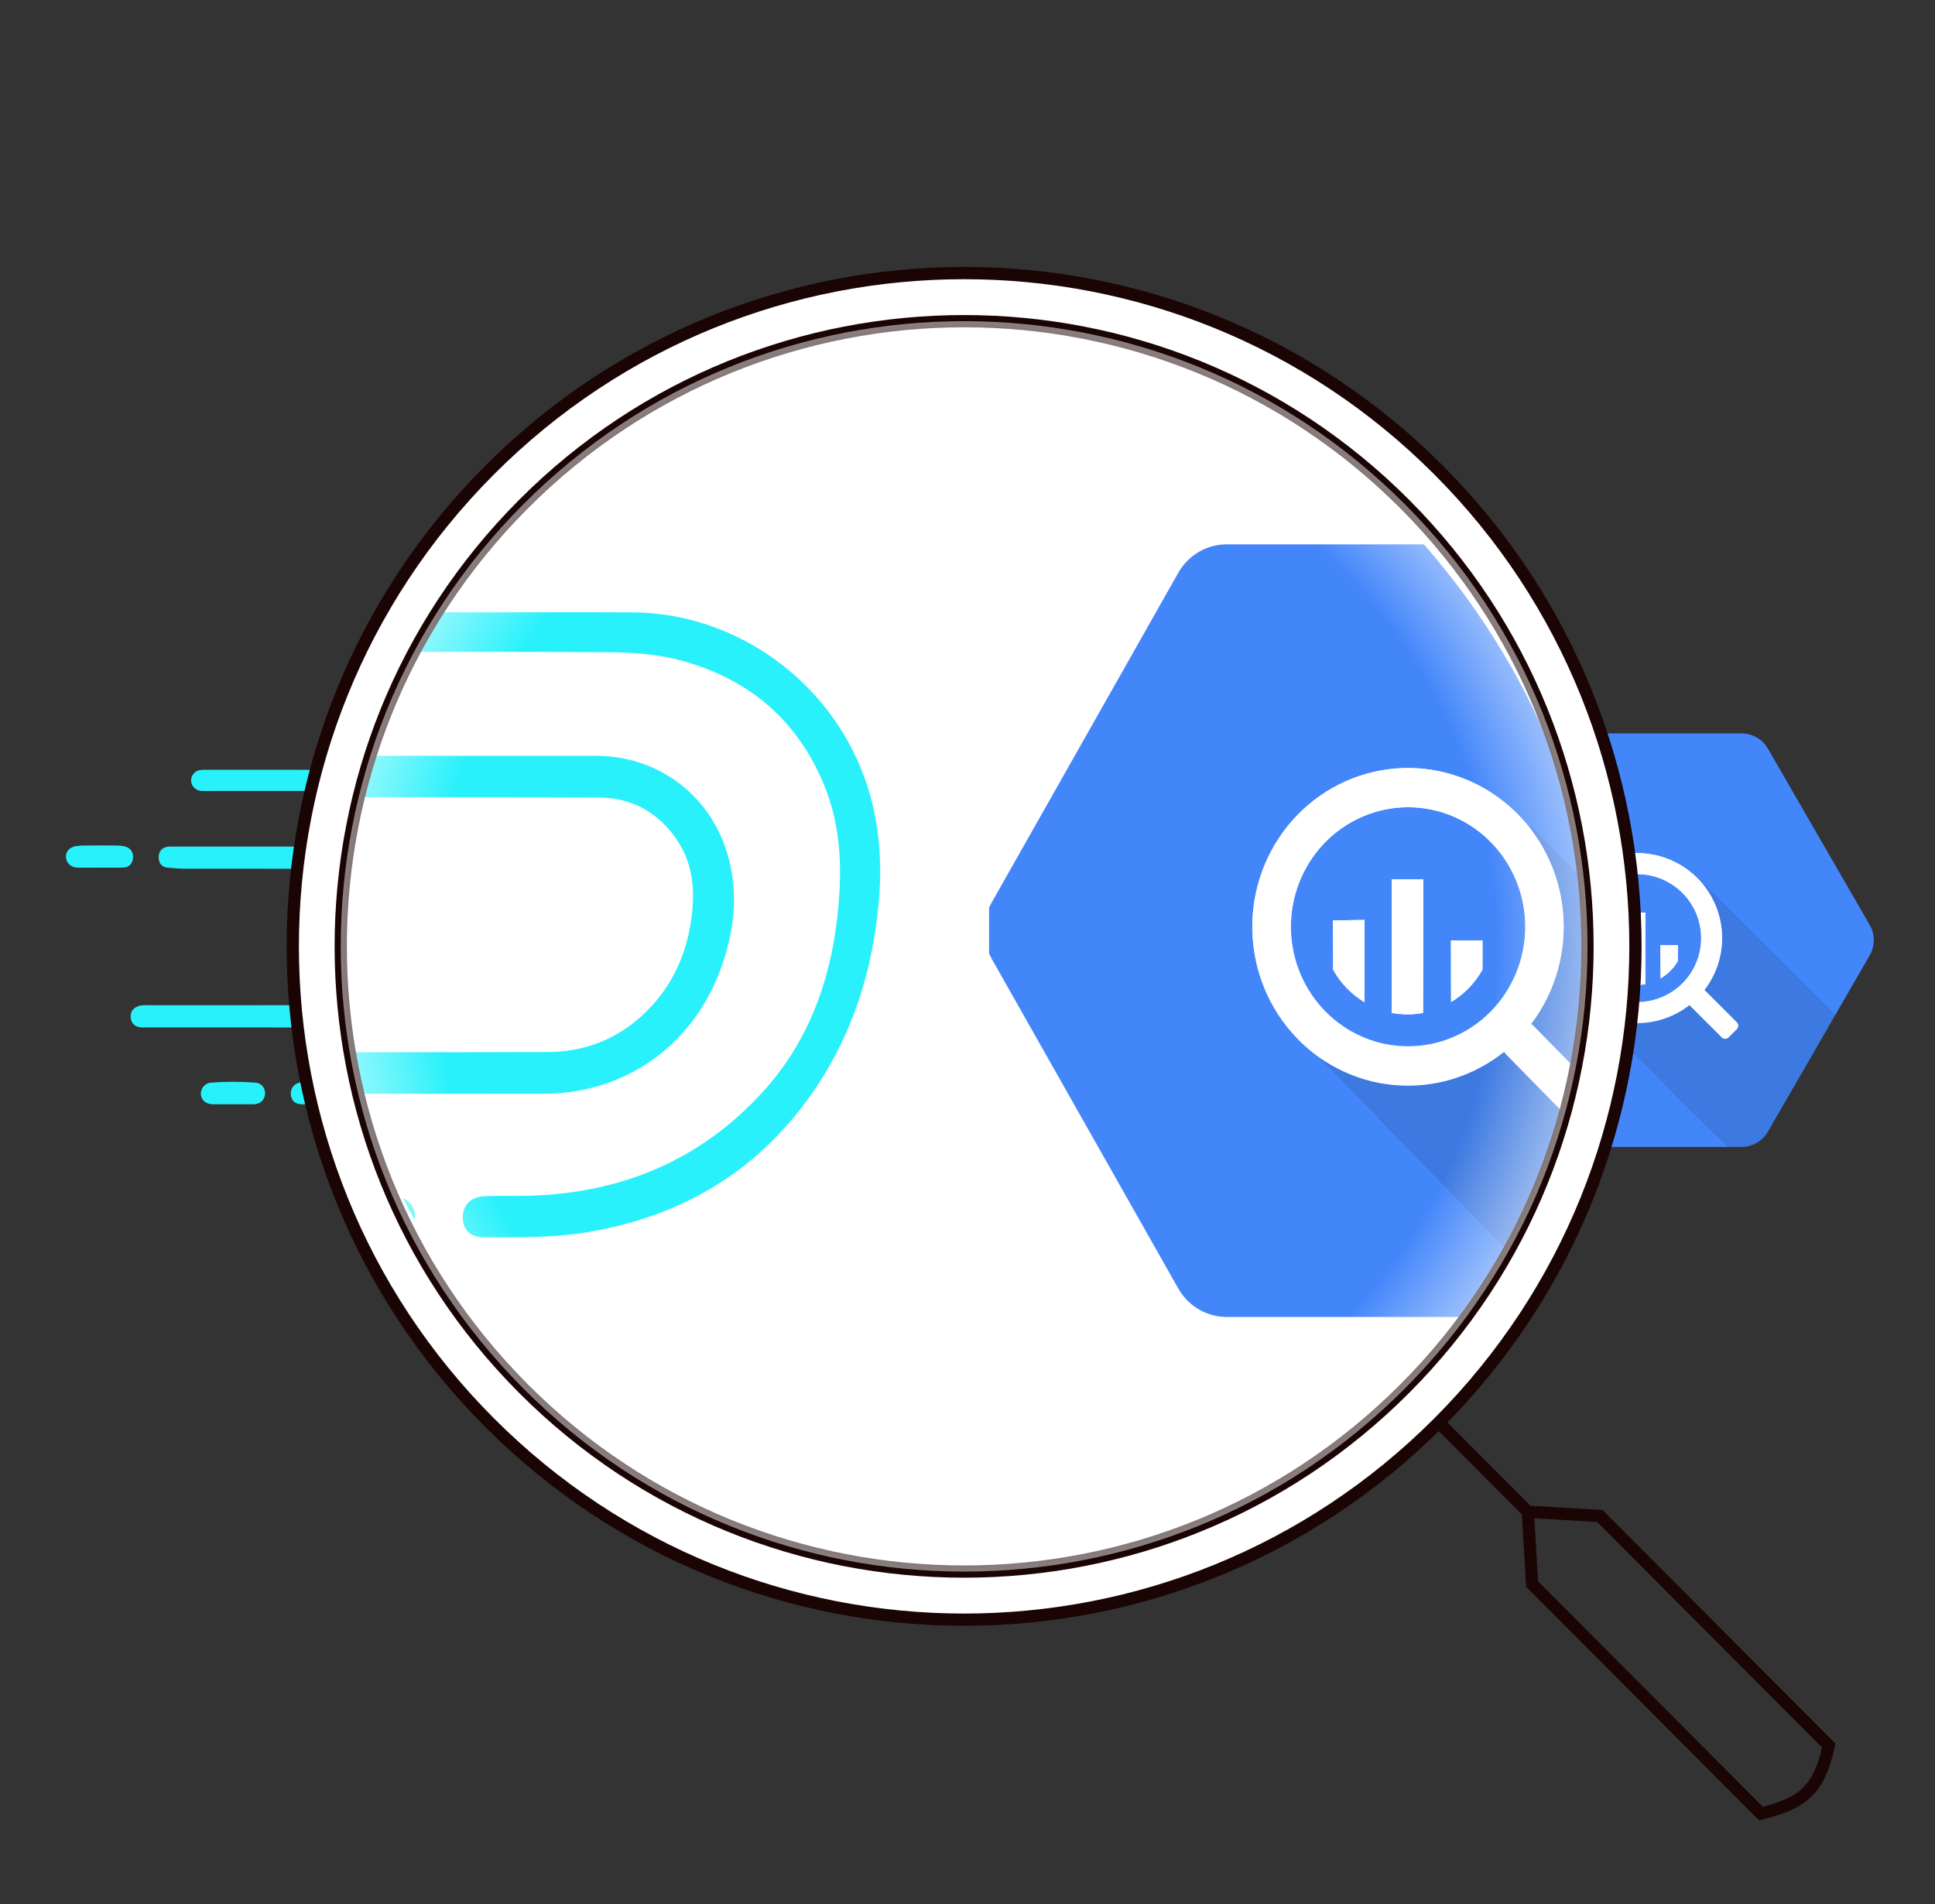
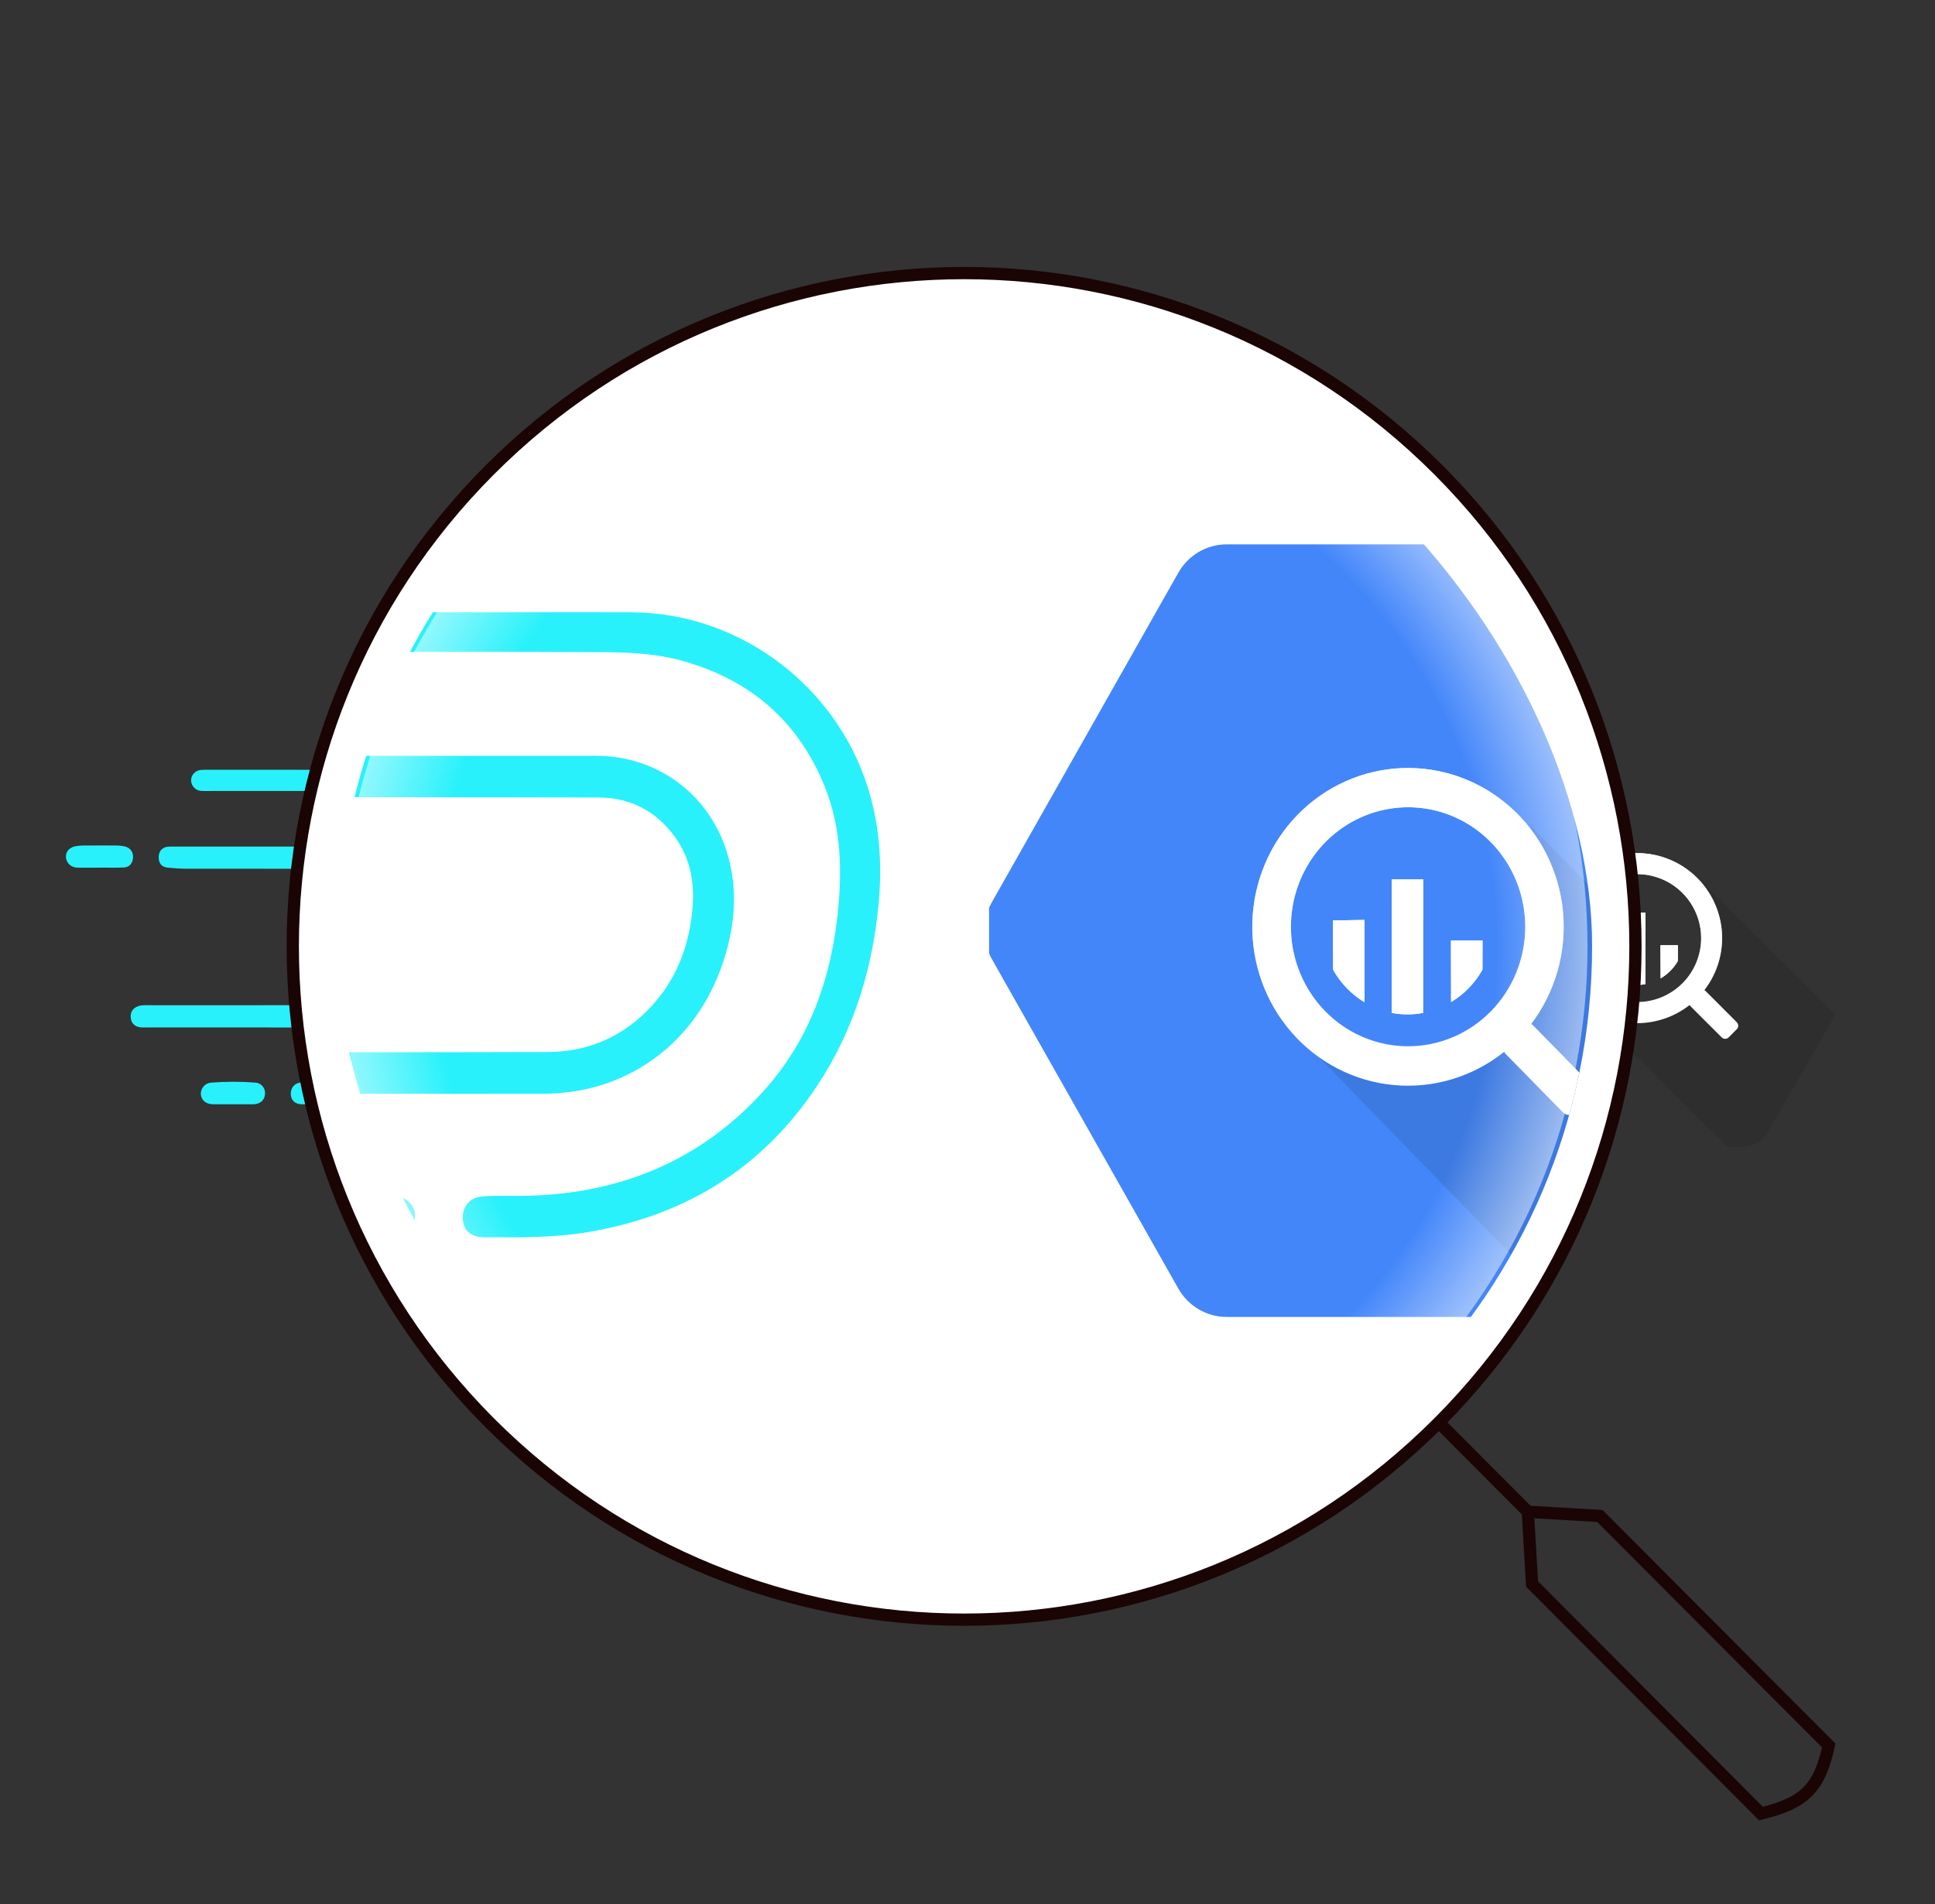
<svg xmlns="http://www.w3.org/2000/svg" width="316" height="311" viewBox="0 0 316 311" fill="none">
  <rect x="0" y="0" width="316" height="311" fill="#333333" stroke="none" />
  <path d="M48.365 125.718C53.056 125.718 57.747 125.694 62.436 125.718C71.419 125.774 79.662 131.584 82.798 140.064C84.149 143.725 84.443 147.514 84.058 151.404C83.493 157.116 81.81 162.418 78.622 167.17C73.703 174.505 66.77 178.581 58.184 179.938C55.274 180.397 52.353 180.343 49.429 180.343C48.215 180.343 47.566 179.78 47.495 178.763C47.417 177.673 48.093 176.835 49.291 176.762C50.617 176.679 51.952 176.748 53.284 176.712C61.366 176.489 68.365 173.667 73.909 167.609C77.793 163.361 79.762 158.187 80.428 152.484C80.891 148.527 80.842 144.595 79.299 140.847C76.931 135.112 72.689 131.596 66.848 129.966C64.58 129.333 62.257 129.213 59.931 129.199C51.249 129.147 42.564 129.179 33.884 129.177C33.519 129.177 33.15 129.191 32.786 129.159C32.37 129.12 31.981 128.93 31.69 128.625C31.4 128.32 31.227 127.919 31.203 127.496C31.197 127.087 31.334 126.69 31.59 126.374C31.846 126.058 32.204 125.844 32.601 125.77C32.997 125.715 33.398 125.695 33.798 125.712H48.371L48.365 125.718Z" fill="#29F1FB" />
  <path d="M39.474 167.793H23.903C23.57 167.808 23.237 167.801 22.905 167.771C22.005 167.647 21.438 167.124 21.35 166.201C21.262 165.279 21.689 164.648 22.548 164.324C23.093 164.122 23.664 164.164 24.227 164.164C34.469 164.164 44.714 164.18 54.957 164.146C58.55 164.134 61.652 162.785 64.117 160.114C66.231 157.825 67.339 155.057 67.669 151.942C67.928 149.498 67.585 147.251 66.088 145.257C64.423 143.031 62.173 141.915 59.468 141.903C49.79 141.86 40.105 141.886 30.435 141.872C29.407 141.872 28.377 141.787 27.353 141.69C26.468 141.607 25.979 141.067 25.919 140.165C25.854 139.182 26.351 138.474 27.231 138.302C27.526 138.26 27.824 138.245 28.121 138.26H59.263C64.495 138.27 69.018 141.476 70.667 146.488C71.837 150.047 71.42 153.633 70.108 157.082C67.589 163.703 61.658 167.775 54.639 167.793C49.585 167.807 44.528 167.793 39.474 167.793ZM16.254 141.698C15.056 141.698 13.858 141.715 12.661 141.698C11.662 141.68 10.896 141.015 10.782 140.108C10.668 139.202 11.229 138.423 12.309 138.201C12.899 138.104 13.496 138.064 14.094 138.082C15.723 138.067 17.354 138.063 18.983 138.082C19.48 138.081 19.976 138.139 20.46 138.255C21.34 138.482 21.821 139.243 21.717 140.167C21.614 141.092 21.063 141.648 20.14 141.678C18.845 141.723 17.545 141.69 16.25 141.69L16.254 141.698ZM38.102 180.335C36.973 180.335 35.843 180.355 34.709 180.335C33.635 180.31 32.912 179.694 32.803 178.783C32.761 178.305 32.908 177.829 33.211 177.459C33.514 177.09 33.949 176.857 34.421 176.811C36.838 176.618 39.266 176.615 41.684 176.801C41.912 176.811 42.136 176.868 42.341 176.968C42.547 177.069 42.73 177.211 42.879 177.386C43.029 177.56 43.142 177.764 43.211 177.985C43.28 178.205 43.303 178.438 43.281 178.668C43.207 179.679 42.504 180.298 41.394 180.343H38.102V180.335Z" fill="#29F1FB" />
  <g clip-path="url(#clip0_696_8510)">
-     <path d="M246.87 184.817L230.248 156.026C229.812 155.27 229.582 154.412 229.582 153.539C229.582 152.667 229.812 151.809 230.248 151.053L246.87 122.261C247.306 121.507 247.932 120.88 248.687 120.443C249.441 120.007 250.297 119.777 251.169 119.775H284.43C285.299 119.78 286.151 120.012 286.902 120.448C287.654 120.884 288.277 121.509 288.712 122.261L305.333 151.053C305.77 151.809 306 152.667 306 153.539C306 154.412 305.77 155.27 305.333 156.026L288.712 184.817C288.276 185.572 287.649 186.199 286.895 186.636C286.14 187.072 285.284 187.302 284.413 187.304H251.16C250.29 187.301 249.436 187.07 248.683 186.633C247.93 186.197 247.305 185.571 246.87 184.817V184.817Z" fill="#4386FA" />
    <path opacity="0.1" d="M278.175 144.269C278.175 144.269 282.798 155.353 276.497 161.635C270.197 167.918 258.727 163.897 258.727 163.897C258.727 163.897 275.779 181.174 282.062 187.295H284.431C285.303 187.294 286.159 187.063 286.913 186.627C287.668 186.191 288.294 185.564 288.73 184.809L299.734 165.755L278.175 144.269Z" fill="black" />
    <path d="M283.632 166.948L278.526 161.842C278.47 161.785 278.407 161.736 278.337 161.698C280.498 158.902 281.511 155.387 281.171 151.87C280.831 148.353 279.162 145.097 276.505 142.768C273.847 140.438 270.402 139.209 266.87 139.332C263.339 139.454 259.987 140.918 257.497 143.426C255.008 145.934 253.568 149.297 253.472 152.83C253.376 156.362 254.63 159.798 256.979 162.438C259.329 165.078 262.596 166.723 266.116 167.037C269.636 167.351 273.143 166.312 275.923 164.13C275.959 164.196 276.004 164.257 276.057 164.31L281.164 169.417C281.238 169.491 281.327 169.55 281.424 169.59C281.521 169.63 281.625 169.651 281.73 169.651C281.835 169.651 281.939 169.63 282.036 169.59C282.133 169.55 282.221 169.491 282.295 169.417L283.632 168.079C283.707 168.005 283.766 167.917 283.806 167.82C283.846 167.723 283.867 167.619 283.867 167.514C283.867 167.409 283.846 167.305 283.806 167.208C283.766 167.111 283.707 167.023 283.632 166.948ZM267.361 163.646C265.294 163.646 263.275 163.033 261.557 161.885C259.839 160.737 258.5 159.105 257.709 157.197C256.918 155.288 256.711 153.187 257.114 151.161C257.517 149.134 258.512 147.273 259.973 145.812C261.434 144.351 263.296 143.356 265.322 142.952C267.349 142.549 269.45 142.756 271.358 143.547C273.267 144.338 274.899 145.677 276.047 147.395C277.195 149.113 277.808 151.132 277.808 153.199C277.808 154.571 277.537 155.929 277.012 157.197C276.487 158.464 275.718 159.616 274.748 160.586C273.778 161.556 272.626 162.325 271.358 162.85C270.091 163.375 268.732 163.646 267.361 163.646V163.646Z" fill="white" />
    <path d="M283.632 166.948L278.526 161.842C278.47 161.785 278.407 161.736 278.337 161.698C280.498 158.902 281.511 155.387 281.171 151.87C280.831 148.353 279.162 145.097 276.505 142.768C273.847 140.438 270.402 139.209 266.87 139.332C263.339 139.454 259.987 140.918 257.497 143.426C255.008 145.934 253.568 149.297 253.472 152.83C253.376 156.362 254.63 159.798 256.979 162.438C259.329 165.078 262.596 166.723 266.116 167.037C269.636 167.351 273.143 166.312 275.923 164.13C275.959 164.196 276.004 164.257 276.057 164.31L281.164 169.417C281.238 169.491 281.327 169.55 281.424 169.59C281.521 169.63 281.625 169.651 281.73 169.651C281.835 169.651 281.939 169.63 282.036 169.59C282.133 169.55 282.221 169.491 282.295 169.417L283.632 168.079C283.707 168.005 283.766 167.917 283.806 167.82C283.846 167.723 283.867 167.619 283.867 167.514C283.867 167.409 283.846 167.305 283.806 167.208C283.766 167.111 283.707 167.023 283.632 166.948ZM267.361 163.646C265.294 163.646 263.275 163.033 261.557 161.885C259.839 160.737 258.5 159.105 257.709 157.197C256.918 155.288 256.711 153.187 257.114 151.161C257.517 149.134 258.512 147.273 259.973 145.812C261.434 144.351 263.296 143.356 265.322 142.952C267.349 142.549 269.45 142.756 271.358 143.547C273.267 144.338 274.899 145.677 276.047 147.395C277.195 149.113 277.808 151.132 277.808 153.199C277.808 154.571 277.537 155.929 277.012 157.197C276.487 158.464 275.718 159.616 274.748 160.586C273.778 161.556 272.626 162.325 271.358 162.85C270.091 163.375 268.732 163.646 267.361 163.646V163.646Z" fill="url(#paint0_linear_696_8510)" />
    <path d="M260.685 152.642V156.959C261.35 158.133 262.312 159.111 263.476 159.795V152.615L260.685 152.642Z" fill="white" />
    <path d="M260.685 152.642V156.959C261.35 158.133 262.312 159.111 263.476 159.795V152.615L260.685 152.642Z" fill="url(#paint1_linear_696_8510)" />
    <path d="M260.685 152.642V156.959C261.35 158.133 262.312 159.111 263.476 159.795V152.615L260.685 152.642Z" fill="white" />
    <path d="M260.685 152.642V156.959C261.35 158.133 262.312 159.111 263.476 159.795V152.615L260.685 152.642Z" fill="url(#paint2_linear_696_8510)" />
    <path d="M265.907 149.061V160.729C266.83 160.899 267.776 160.899 268.698 160.729V149.061H265.907Z" fill="white" />
    <path d="M265.907 149.061V160.729C266.83 160.899 267.776 160.899 268.698 160.729V149.061H265.907Z" fill="url(#paint3_linear_696_8510)" />
    <path d="M265.907 149.061V160.729C266.83 160.899 267.776 160.899 268.698 160.729V149.061H265.907Z" fill="white" />
    <path d="M265.907 149.061V160.729C266.83 160.899 267.776 160.899 268.698 160.729V149.061H265.907Z" fill="url(#paint4_linear_696_8510)" />
    <path d="M273.985 156.951V154.393H271.193V159.778C272.356 159.097 273.318 158.122 273.985 156.951V156.951Z" fill="white" />
    <path d="M273.985 156.951V154.393H271.193V159.778C272.356 159.097 273.318 158.122 273.985 156.951V156.951Z" fill="url(#paint5_linear_696_8510)" />
    <path d="M273.985 156.951V154.393H271.193V159.778C272.356 159.097 273.318 158.122 273.985 156.951V156.951Z" fill="white" />
    <path d="M273.985 156.951V154.393H271.193V159.778C272.356 159.097 273.318 158.122 273.985 156.951V156.951Z" fill="url(#paint6_linear_696_8510)" />
  </g>
  <path d="M234.971 76.803C277.786 119.744 277.786 189.364 234.971 232.305C192.156 275.245 122.74 275.245 79.925 232.305C37.111 189.364 37.111 119.744 79.925 76.803C122.74 33.862 192.156 33.862 234.971 76.803Z" fill="white" />
-   <path d="M234.971 76.803C277.786 119.744 277.786 189.364 234.971 232.305C192.156 275.245 122.74 275.245 79.925 232.305C37.111 189.364 37.111 119.744 79.925 76.803C122.74 33.862 192.156 33.862 234.971 76.803Z" fill="url(#paint7_linear_696_8510)" />
  <g clip-path="url(#clip1_696_8510)">
    <path d="M77.202 100.003C85.909 100.003 94.615 99.958 103.318 100.003C119.99 100.109 135.287 110.964 141.108 126.807C143.616 133.648 144.161 140.727 143.446 147.995C142.397 158.669 139.274 168.575 133.357 177.453C124.228 191.158 111.361 198.773 95.426 201.309C90.025 202.167 84.604 202.065 79.177 202.065C76.924 202.065 75.72 201.015 75.587 199.114C75.442 197.076 76.698 195.512 78.921 195.376C81.381 195.221 83.86 195.349 86.331 195.281C101.332 194.865 114.321 189.593 124.61 178.273C131.82 170.336 135.473 160.668 136.71 150.014C137.57 142.621 137.477 135.274 134.613 128.27C130.219 117.555 122.346 110.986 111.506 107.94C107.297 106.757 102.984 106.534 98.668 106.508C82.555 106.409 66.436 106.47 50.327 106.466C49.649 106.466 48.963 106.492 48.289 106.432C47.516 106.359 46.794 106.005 46.255 105.435C45.715 104.865 45.395 104.116 45.351 103.325C45.34 102.562 45.594 101.819 46.069 101.229C46.544 100.638 47.208 100.239 47.944 100.101C48.681 99.997 49.425 99.961 50.167 99.992H77.213L77.202 100.003Z" fill="#29F1FB" />
    <path d="M60.701 178.618H31.803C31.185 178.646 30.567 178.632 29.951 178.576C28.28 178.346 27.227 177.367 27.064 175.644C26.901 173.92 27.694 172.741 29.287 172.136C30.299 171.758 31.358 171.838 32.403 171.838C51.413 171.838 70.427 171.868 89.436 171.804C96.105 171.781 101.863 169.26 106.438 164.271C110.362 159.993 112.418 154.822 113.029 149.002C113.511 144.436 112.874 140.237 110.095 136.51C107.005 132.353 102.83 130.267 97.809 130.244C79.848 130.164 61.872 130.214 43.925 130.187C42.017 130.187 40.106 130.028 38.205 129.847C36.564 129.692 35.656 128.683 35.545 126.997C35.423 125.16 36.345 123.838 37.979 123.516C38.526 123.437 39.079 123.41 39.632 123.437H97.428C107.138 123.456 115.534 129.446 118.594 138.812C120.765 145.46 119.991 152.161 117.557 158.605C112.881 170.976 101.874 178.584 88.847 178.618C79.466 178.645 70.082 178.618 60.701 178.618ZM17.606 129.862C15.383 129.862 13.16 129.892 10.937 129.862C9.085 129.828 7.662 128.585 7.451 126.891C7.24 125.198 8.281 123.743 10.285 123.327C11.38 123.146 12.489 123.072 13.597 123.104C16.62 123.078 19.647 123.07 22.67 123.104C23.594 123.103 24.514 123.212 25.412 123.429C27.046 123.853 27.939 125.274 27.746 127.001C27.553 128.728 26.531 129.768 24.819 129.824C22.415 129.907 20.003 129.847 17.598 129.847L17.606 129.862ZM58.156 202.051C56.059 202.051 53.962 202.089 51.858 202.051C49.864 202.006 48.523 200.853 48.319 199.152C48.242 198.258 48.515 197.368 49.078 196.678C49.64 195.988 50.448 195.553 51.324 195.467C55.81 195.108 60.316 195.101 64.802 195.448C65.226 195.467 65.641 195.573 66.022 195.761C66.404 195.949 66.744 196.214 67.022 196.541C67.299 196.867 67.508 197.248 67.636 197.66C67.764 198.072 67.809 198.507 67.766 198.937C67.629 200.827 66.325 201.983 64.265 202.066H58.156V202.051Z" fill="#29F1FB" />
    <g clip-path="url(#clip2_696_8510)">
-       <path d="M192.422 210.426L161.979 156.631C161.18 155.219 160.759 153.617 160.759 151.986C160.759 150.355 161.18 148.753 161.979 147.341L192.422 93.545C193.22 92.135 194.368 90.964 195.75 90.148C197.132 89.333 198.699 88.903 200.296 88.9H261.215C262.806 88.909 264.367 89.342 265.743 90.157C267.118 90.972 268.261 92.14 269.056 93.545L299.499 147.341C300.299 148.753 300.719 150.355 300.719 151.986C300.719 153.617 300.299 155.219 299.499 156.631L269.056 210.426C268.258 211.837 267.11 213.008 265.728 213.824C264.346 214.639 262.779 215.069 261.182 215.071H200.279C198.686 215.066 197.121 214.635 195.743 213.819C194.364 213.004 193.219 211.834 192.422 210.426V210.426Z" fill="#4386FA" />
+       <path d="M192.422 210.426L161.979 156.631C161.18 155.219 160.759 153.617 160.759 151.986C160.759 150.355 161.18 148.753 161.979 147.341L192.422 93.545C193.22 92.135 194.368 90.964 195.75 90.148C197.132 89.333 198.699 88.903 200.296 88.9H261.215C262.806 88.909 264.367 89.342 265.743 90.157C267.118 90.972 268.261 92.14 269.056 93.545L299.499 147.341C300.299 148.753 300.719 150.355 300.719 151.986C300.719 153.617 300.299 155.219 299.499 156.631L269.056 210.426C268.258 211.837 267.11 213.008 265.728 213.824C264.346 214.639 262.779 215.069 261.182 215.071H200.279C198.686 215.066 197.121 214.635 195.743 213.819C194.364 213.004 193.219 211.834 192.422 210.426Z" fill="#4386FA" />
      <path opacity="0.1" d="M249.76 134.664C249.76 134.664 258.225 155.373 246.686 167.112C235.146 178.85 214.139 171.338 214.139 171.338C214.139 171.338 245.371 203.618 256.878 215.055H261.217C262.814 215.053 264.381 214.622 265.763 213.807C267.145 212.992 268.293 211.82 269.091 210.41L289.244 174.809L249.76 134.664Z" fill="black" />
      <path d="M259.754 177.04L250.401 167.498C250.299 167.392 250.183 167.301 250.055 167.23C254.013 162.006 255.869 155.439 255.246 148.867C254.622 142.295 251.566 136.213 246.699 131.86C241.833 127.507 235.522 125.211 229.054 125.44C222.586 125.669 216.446 128.405 211.887 133.091C207.327 137.777 204.691 144.06 204.514 150.66C204.338 157.26 206.635 163.68 210.938 168.613C215.241 173.545 221.225 176.618 227.672 177.205C234.118 177.793 240.542 175.85 245.634 171.774C245.7 171.897 245.783 172.01 245.88 172.11L255.233 181.651C255.369 181.79 255.531 181.901 255.708 181.976C255.886 182.051 256.077 182.09 256.269 182.09C256.461 182.09 256.652 182.051 256.83 181.976C257.007 181.901 257.169 181.79 257.305 181.651L259.754 179.153C259.89 179.014 259.998 178.849 260.072 178.668C260.145 178.487 260.183 178.293 260.183 178.096C260.183 177.9 260.145 177.706 260.072 177.524C259.998 177.343 259.89 177.178 259.754 177.04ZM229.952 170.869C226.167 170.869 222.468 169.724 219.321 167.579C216.175 165.434 213.723 162.386 212.274 158.819C210.826 155.253 210.447 151.328 211.185 147.541C211.924 143.755 213.746 140.277 216.422 137.547C219.098 134.817 222.507 132.958 226.219 132.205C229.93 131.452 233.778 131.839 237.274 133.316C240.77 134.793 243.758 137.295 245.861 140.505C247.963 143.715 249.086 147.489 249.086 151.35C249.086 153.913 248.591 156.451 247.629 158.819C246.667 161.187 245.258 163.339 243.481 165.152C241.705 166.964 239.595 168.402 237.274 169.383C234.952 170.364 232.464 170.869 229.952 170.869V170.869Z" fill="white" />
      <path d="M259.754 177.04L250.401 167.498C250.299 167.392 250.183 167.301 250.055 167.23C254.013 162.006 255.869 155.439 255.246 148.867C254.622 142.295 251.566 136.213 246.699 131.86C241.833 127.507 235.522 125.211 229.054 125.44C222.586 125.669 216.446 128.405 211.887 133.091C207.327 137.777 204.691 144.06 204.514 150.66C204.338 157.26 206.635 163.68 210.938 168.613C215.241 173.545 221.225 176.618 227.672 177.205C234.118 177.793 240.542 175.85 245.634 171.774C245.7 171.897 245.783 172.01 245.88 172.11L255.233 181.651C255.369 181.79 255.531 181.901 255.708 181.976C255.886 182.051 256.077 182.09 256.269 182.09C256.461 182.09 256.652 182.051 256.83 181.976C257.007 181.901 257.169 181.79 257.305 181.651L259.754 179.153C259.89 179.014 259.998 178.849 260.072 178.668C260.145 178.487 260.183 178.293 260.183 178.096C260.183 177.9 260.145 177.706 260.072 177.524C259.998 177.343 259.89 177.178 259.754 177.04ZM229.952 170.869C226.167 170.869 222.468 169.724 219.321 167.579C216.175 165.434 213.723 162.386 212.274 158.819C210.826 155.253 210.447 151.328 211.185 147.541C211.924 143.755 213.746 140.277 216.422 137.547C219.098 134.817 222.507 132.958 226.219 132.205C229.93 131.452 233.778 131.839 237.274 133.316C240.77 134.793 243.758 137.295 245.861 140.505C247.963 143.715 249.086 147.489 249.086 151.35C249.086 153.913 248.591 156.451 247.629 158.819C246.667 161.187 245.258 163.339 243.481 165.152C241.705 166.964 239.595 168.402 237.274 169.383C234.952 170.364 232.464 170.869 229.952 170.869V170.869Z" fill="url(#paint8_linear_696_8510)" />
      <path d="M217.724 150.309V158.375C218.942 160.568 220.705 162.396 222.836 163.674V150.258L217.724 150.309Z" fill="white" />
      <path d="M217.724 150.309V158.375C218.942 160.568 220.705 162.396 222.836 163.674V150.258L217.724 150.309Z" fill="url(#paint9_linear_696_8510)" />
      <path d="M217.724 150.309V158.375C218.942 160.568 220.705 162.396 222.836 163.674V150.258L217.724 150.309Z" fill="white" />
      <path d="M217.724 150.309V158.375C218.942 160.568 220.705 162.396 222.836 163.674V150.258L217.724 150.309Z" fill="url(#paint10_linear_696_8510)" />
      <path d="M227.288 143.618V165.418C228.978 165.736 230.71 165.736 232.4 165.418V143.618H227.288Z" fill="white" />
-       <path d="M227.288 143.618V165.418C228.978 165.736 230.71 165.736 232.4 165.418V143.618H227.288Z" fill="url(#paint11_linear_696_8510)" />
      <path d="M227.288 143.618V165.418C228.978 165.736 230.71 165.736 232.4 165.418V143.618H227.288Z" fill="white" />
      <path d="M227.288 143.618V165.418C228.978 165.736 230.71 165.736 232.4 165.418V143.618H227.288Z" fill="url(#paint12_linear_696_8510)" />
      <path d="M242.084 158.36V153.581H236.972V163.642C239.1 162.369 240.863 160.547 242.084 158.36V158.36Z" fill="white" />
      <path d="M242.084 158.36V153.581H236.972V163.642C239.1 162.369 240.863 160.547 242.084 158.36V158.36Z" fill="url(#paint13_linear_696_8510)" />
      <path d="M242.084 158.36V153.581H236.972V163.642C239.1 162.369 240.863 160.547 242.084 158.36V158.36Z" fill="white" />
      <path d="M242.084 158.36V153.581H236.972V163.642C239.1 162.369 240.863 160.547 242.084 158.36V158.36Z" fill="url(#paint14_linear_696_8510)" />
    </g>
  </g>
  <path d="M234.97 232.305C277.785 189.364 277.785 119.744 234.97 76.803C192.155 33.862 122.739 33.862 79.924 76.803C37.11 119.744 37.11 189.364 79.924 232.305C122.739 275.245 192.155 275.245 234.97 232.305ZM234.97 232.305L249.506 246.883M249.506 246.883L261.272 247.577L298.65 285.064C297.122 292.068 294.655 294.475 287.575 296.171L250.198 258.684L249.506 246.883Z" stroke="#1A0404" stroke-width="2" />
-   <path d="M229.434 82.357C269.19 122.23 269.19 186.878 229.434 226.751C189.677 266.624 125.219 266.624 85.463 226.751C45.706 186.878 45.706 122.23 85.463 82.357C125.219 42.483 189.677 42.483 229.434 82.357Z" stroke="#1A0404" stroke-width="2" />
  <path d="M229.434 82.357C269.19 122.23 269.19 186.878 229.434 226.751C189.677 266.624 125.219 266.624 85.463 226.751C45.706 186.878 45.706 122.23 85.463 82.357C125.219 42.483 189.677 42.483 229.434 82.357Z" fill="url(#paint15_radial_696_8510)" />
  <defs>
    <linearGradient id="paint0_linear_696_8510" x1="268.667" y1="139.323" x2="268.667" y2="169.651" gradientUnits="userSpaceOnUse">
      <stop stop-color="white" />
      <stop offset="1" stop-color="white" stop-opacity="0" />
    </linearGradient>
    <linearGradient id="paint1_linear_696_8510" x1="262.08" y1="152.615" x2="262.08" y2="159.795" gradientUnits="userSpaceOnUse">
      <stop stop-color="white" />
      <stop offset="1" stop-color="white" stop-opacity="0" />
    </linearGradient>
    <linearGradient id="paint2_linear_696_8510" x1="262.08" y1="152.615" x2="262.08" y2="159.795" gradientUnits="userSpaceOnUse">
      <stop stop-color="white" />
      <stop offset="1" stop-color="white" stop-opacity="0" />
    </linearGradient>
    <linearGradient id="paint3_linear_696_8510" x1="267.303" y1="149.061" x2="267.303" y2="160.856" gradientUnits="userSpaceOnUse">
      <stop stop-color="white" />
      <stop offset="1" stop-color="white" stop-opacity="0" />
    </linearGradient>
    <linearGradient id="paint4_linear_696_8510" x1="267.303" y1="149.061" x2="267.303" y2="160.856" gradientUnits="userSpaceOnUse">
      <stop stop-color="white" />
      <stop offset="1" stop-color="white" stop-opacity="0" />
    </linearGradient>
    <linearGradient id="paint5_linear_696_8510" x1="272.589" y1="154.393" x2="272.589" y2="159.778" gradientUnits="userSpaceOnUse">
      <stop stop-color="white" />
      <stop offset="1" stop-color="white" stop-opacity="0" />
    </linearGradient>
    <linearGradient id="paint6_linear_696_8510" x1="272.589" y1="154.393" x2="272.589" y2="159.778" gradientUnits="userSpaceOnUse">
      <stop stop-color="white" />
      <stop offset="1" stop-color="white" stop-opacity="0" />
    </linearGradient>
    <linearGradient id="paint7_linear_696_8510" x1="157.448" y1="44.598" x2="157.448" y2="264.51" gradientUnits="userSpaceOnUse">
      <stop stop-color="white" />
      <stop offset="1" stop-color="white" stop-opacity="0" />
    </linearGradient>
    <linearGradient id="paint8_linear_696_8510" x1="232.344" y1="125.424" x2="232.344" y2="182.09" gradientUnits="userSpaceOnUse">
      <stop stop-color="white" />
      <stop offset="1" stop-color="white" stop-opacity="0" />
    </linearGradient>
    <linearGradient id="paint9_linear_696_8510" x1="220.28" y1="150.258" x2="220.28" y2="163.674" gradientUnits="userSpaceOnUse">
      <stop stop-color="white" />
      <stop offset="1" stop-color="white" stop-opacity="0" />
    </linearGradient>
    <linearGradient id="paint10_linear_696_8510" x1="220.28" y1="150.258" x2="220.28" y2="163.674" gradientUnits="userSpaceOnUse">
      <stop stop-color="white" />
      <stop offset="1" stop-color="white" stop-opacity="0" />
    </linearGradient>
    <linearGradient id="paint11_linear_696_8510" x1="229.844" y1="143.618" x2="229.844" y2="165.656" gradientUnits="userSpaceOnUse">
      <stop stop-color="white" />
      <stop offset="1" stop-color="white" stop-opacity="0" />
    </linearGradient>
    <linearGradient id="paint12_linear_696_8510" x1="229.844" y1="143.618" x2="229.844" y2="165.656" gradientUnits="userSpaceOnUse">
      <stop stop-color="white" />
      <stop offset="1" stop-color="white" stop-opacity="0" />
    </linearGradient>
    <linearGradient id="paint13_linear_696_8510" x1="239.528" y1="153.581" x2="239.528" y2="163.642" gradientUnits="userSpaceOnUse">
      <stop stop-color="white" />
      <stop offset="1" stop-color="white" stop-opacity="0" />
    </linearGradient>
    <linearGradient id="paint14_linear_696_8510" x1="239.528" y1="153.581" x2="239.528" y2="163.642" gradientUnits="userSpaceOnUse">
      <stop stop-color="white" />
      <stop offset="1" stop-color="white" stop-opacity="0" />
    </linearGradient>
    <radialGradient id="paint15_radial_696_8510" cx="0" cy="0" r="1" gradientUnits="userSpaceOnUse" gradientTransform="translate(157.448 154.554) rotate(90) scale(102.102 101.803)">
      <stop offset="0.849" stop-color="white" stop-opacity="0" />
      <stop offset="1" stop-color="white" stop-opacity="0.5" />
    </radialGradient>
    <clipPath id="clip0_696_8510">
      <rect width="76" height="76" fill="white" transform="translate(230 115.025)" />
    </clipPath>
    <clipPath id="clip1_696_8510">
      <rect x="55" y="52.025" width="205" height="205" rx="102.5" fill="white" />
    </clipPath>
    <clipPath id="clip2_696_8510">
      <rect width="139.196" height="142" fill="white" transform="translate(161.523 80.025)" />
    </clipPath>
  </defs>
</svg>